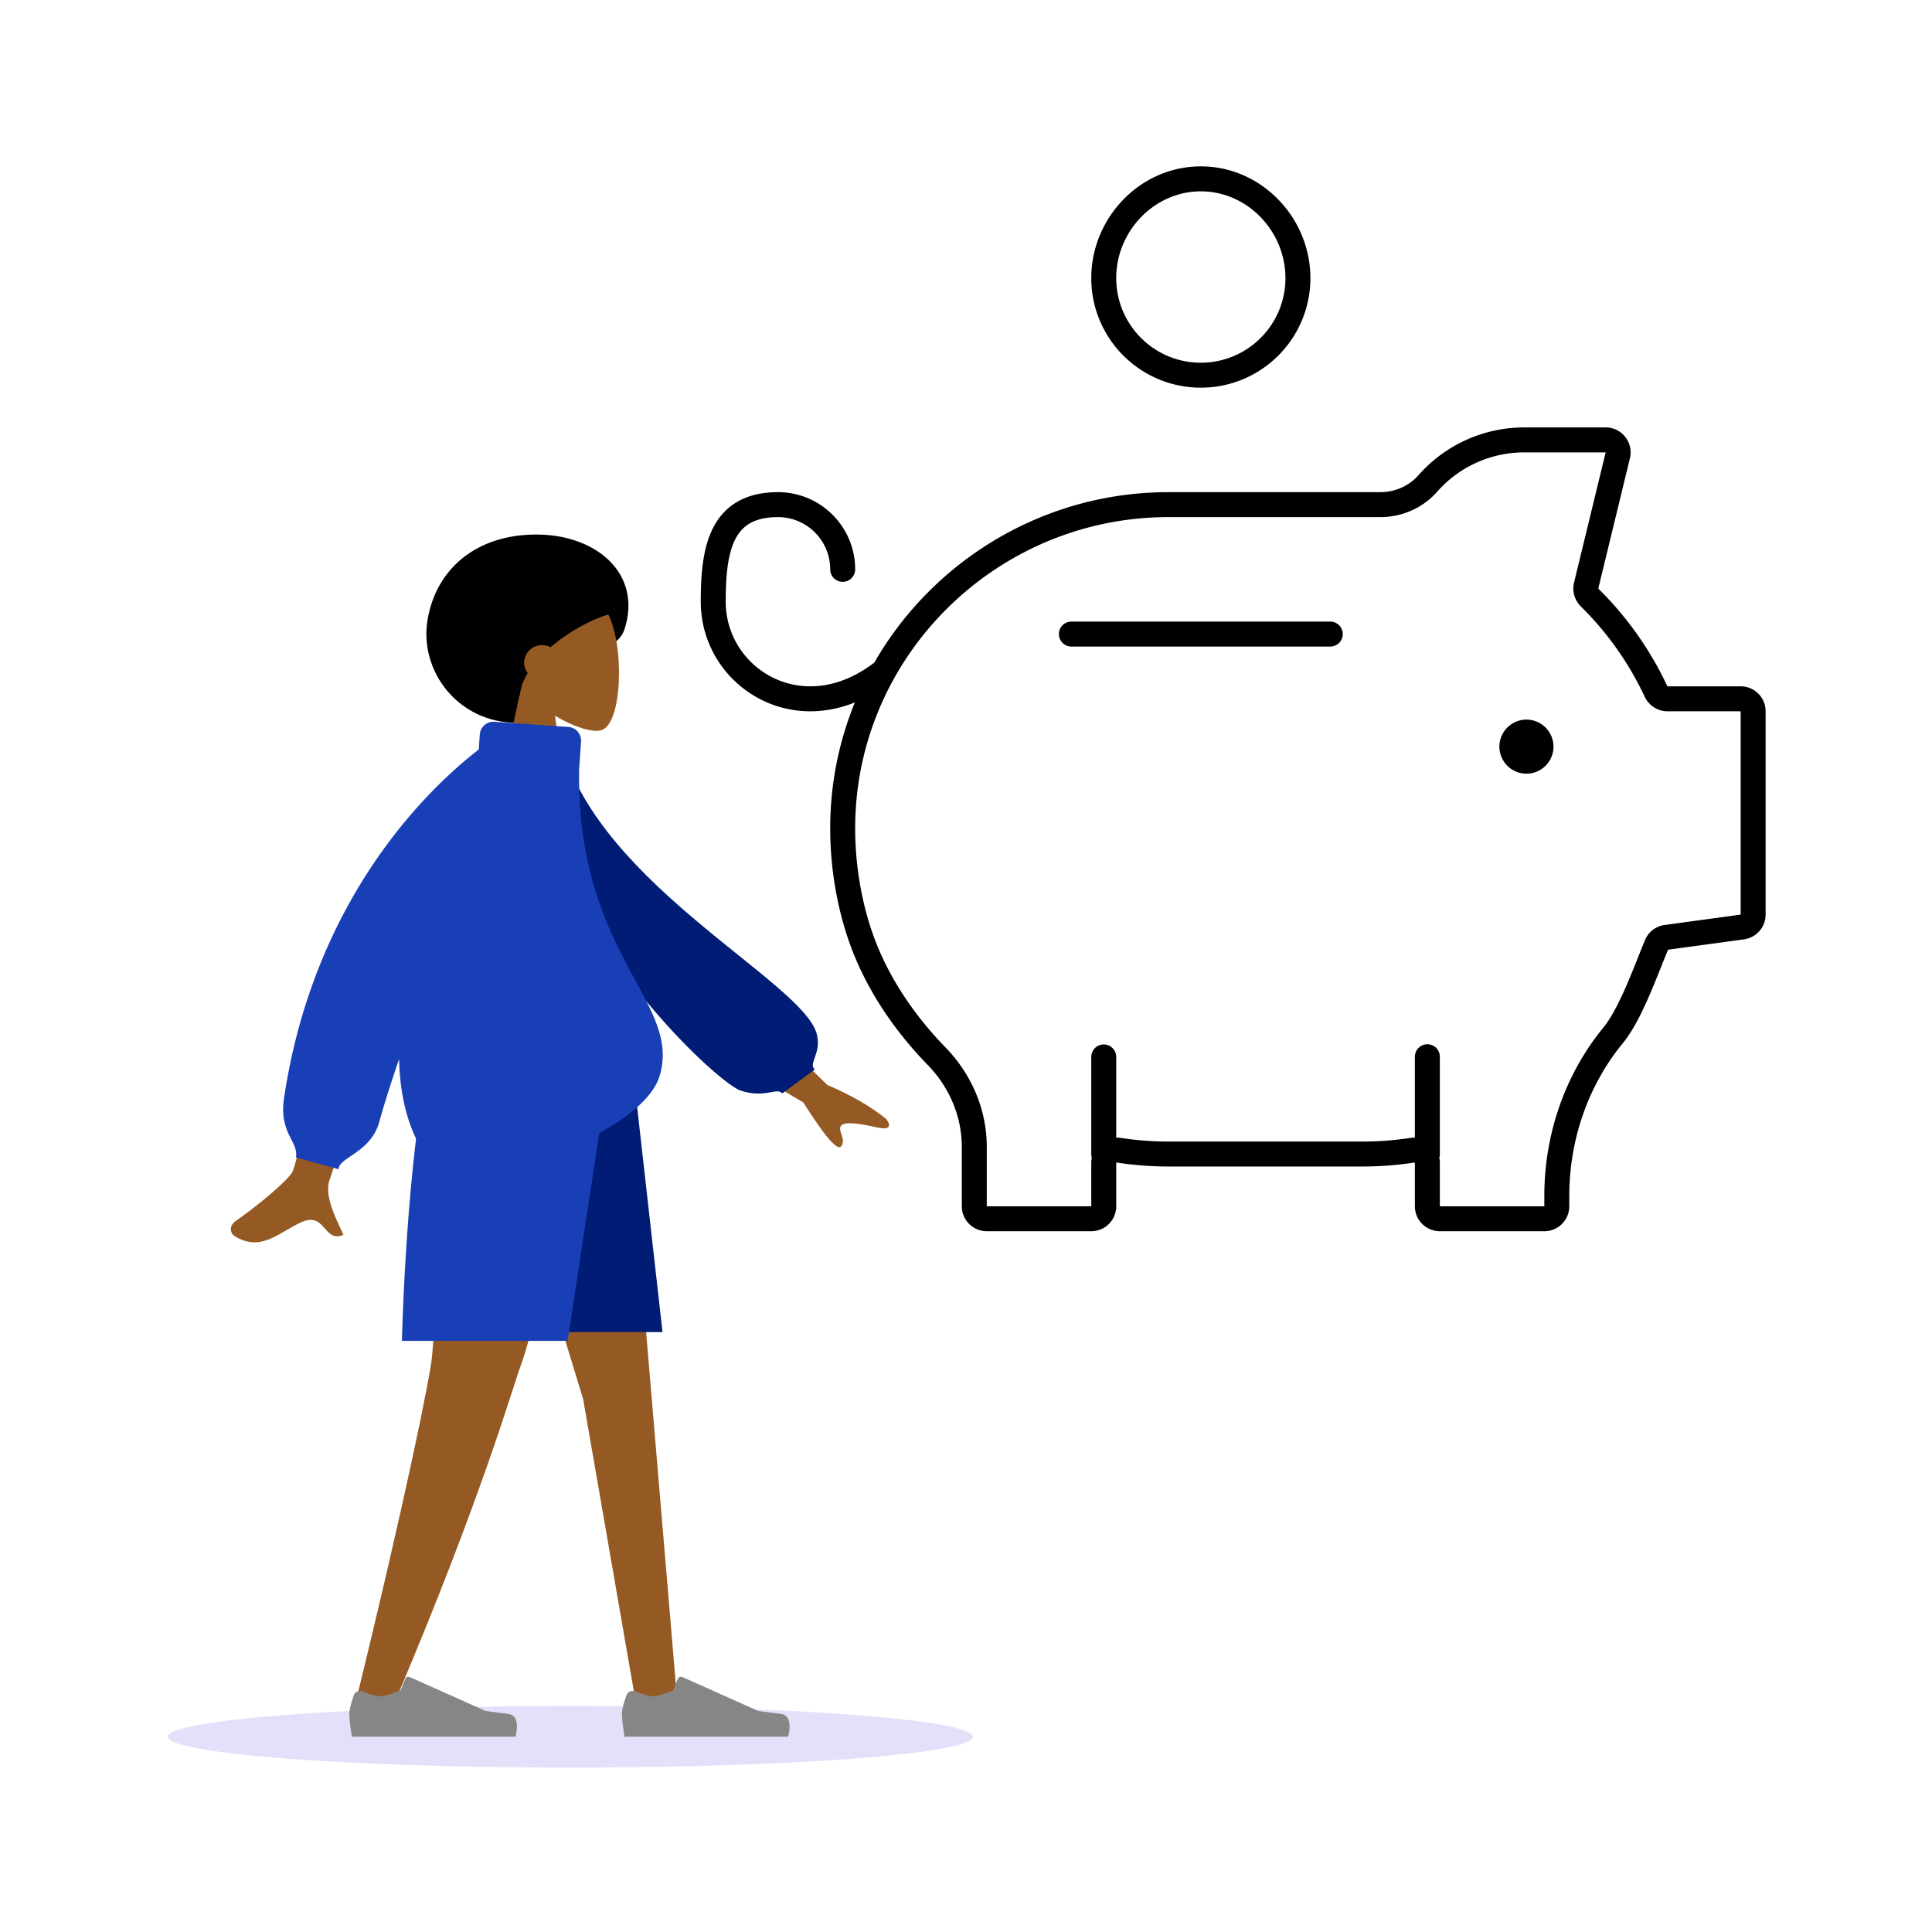
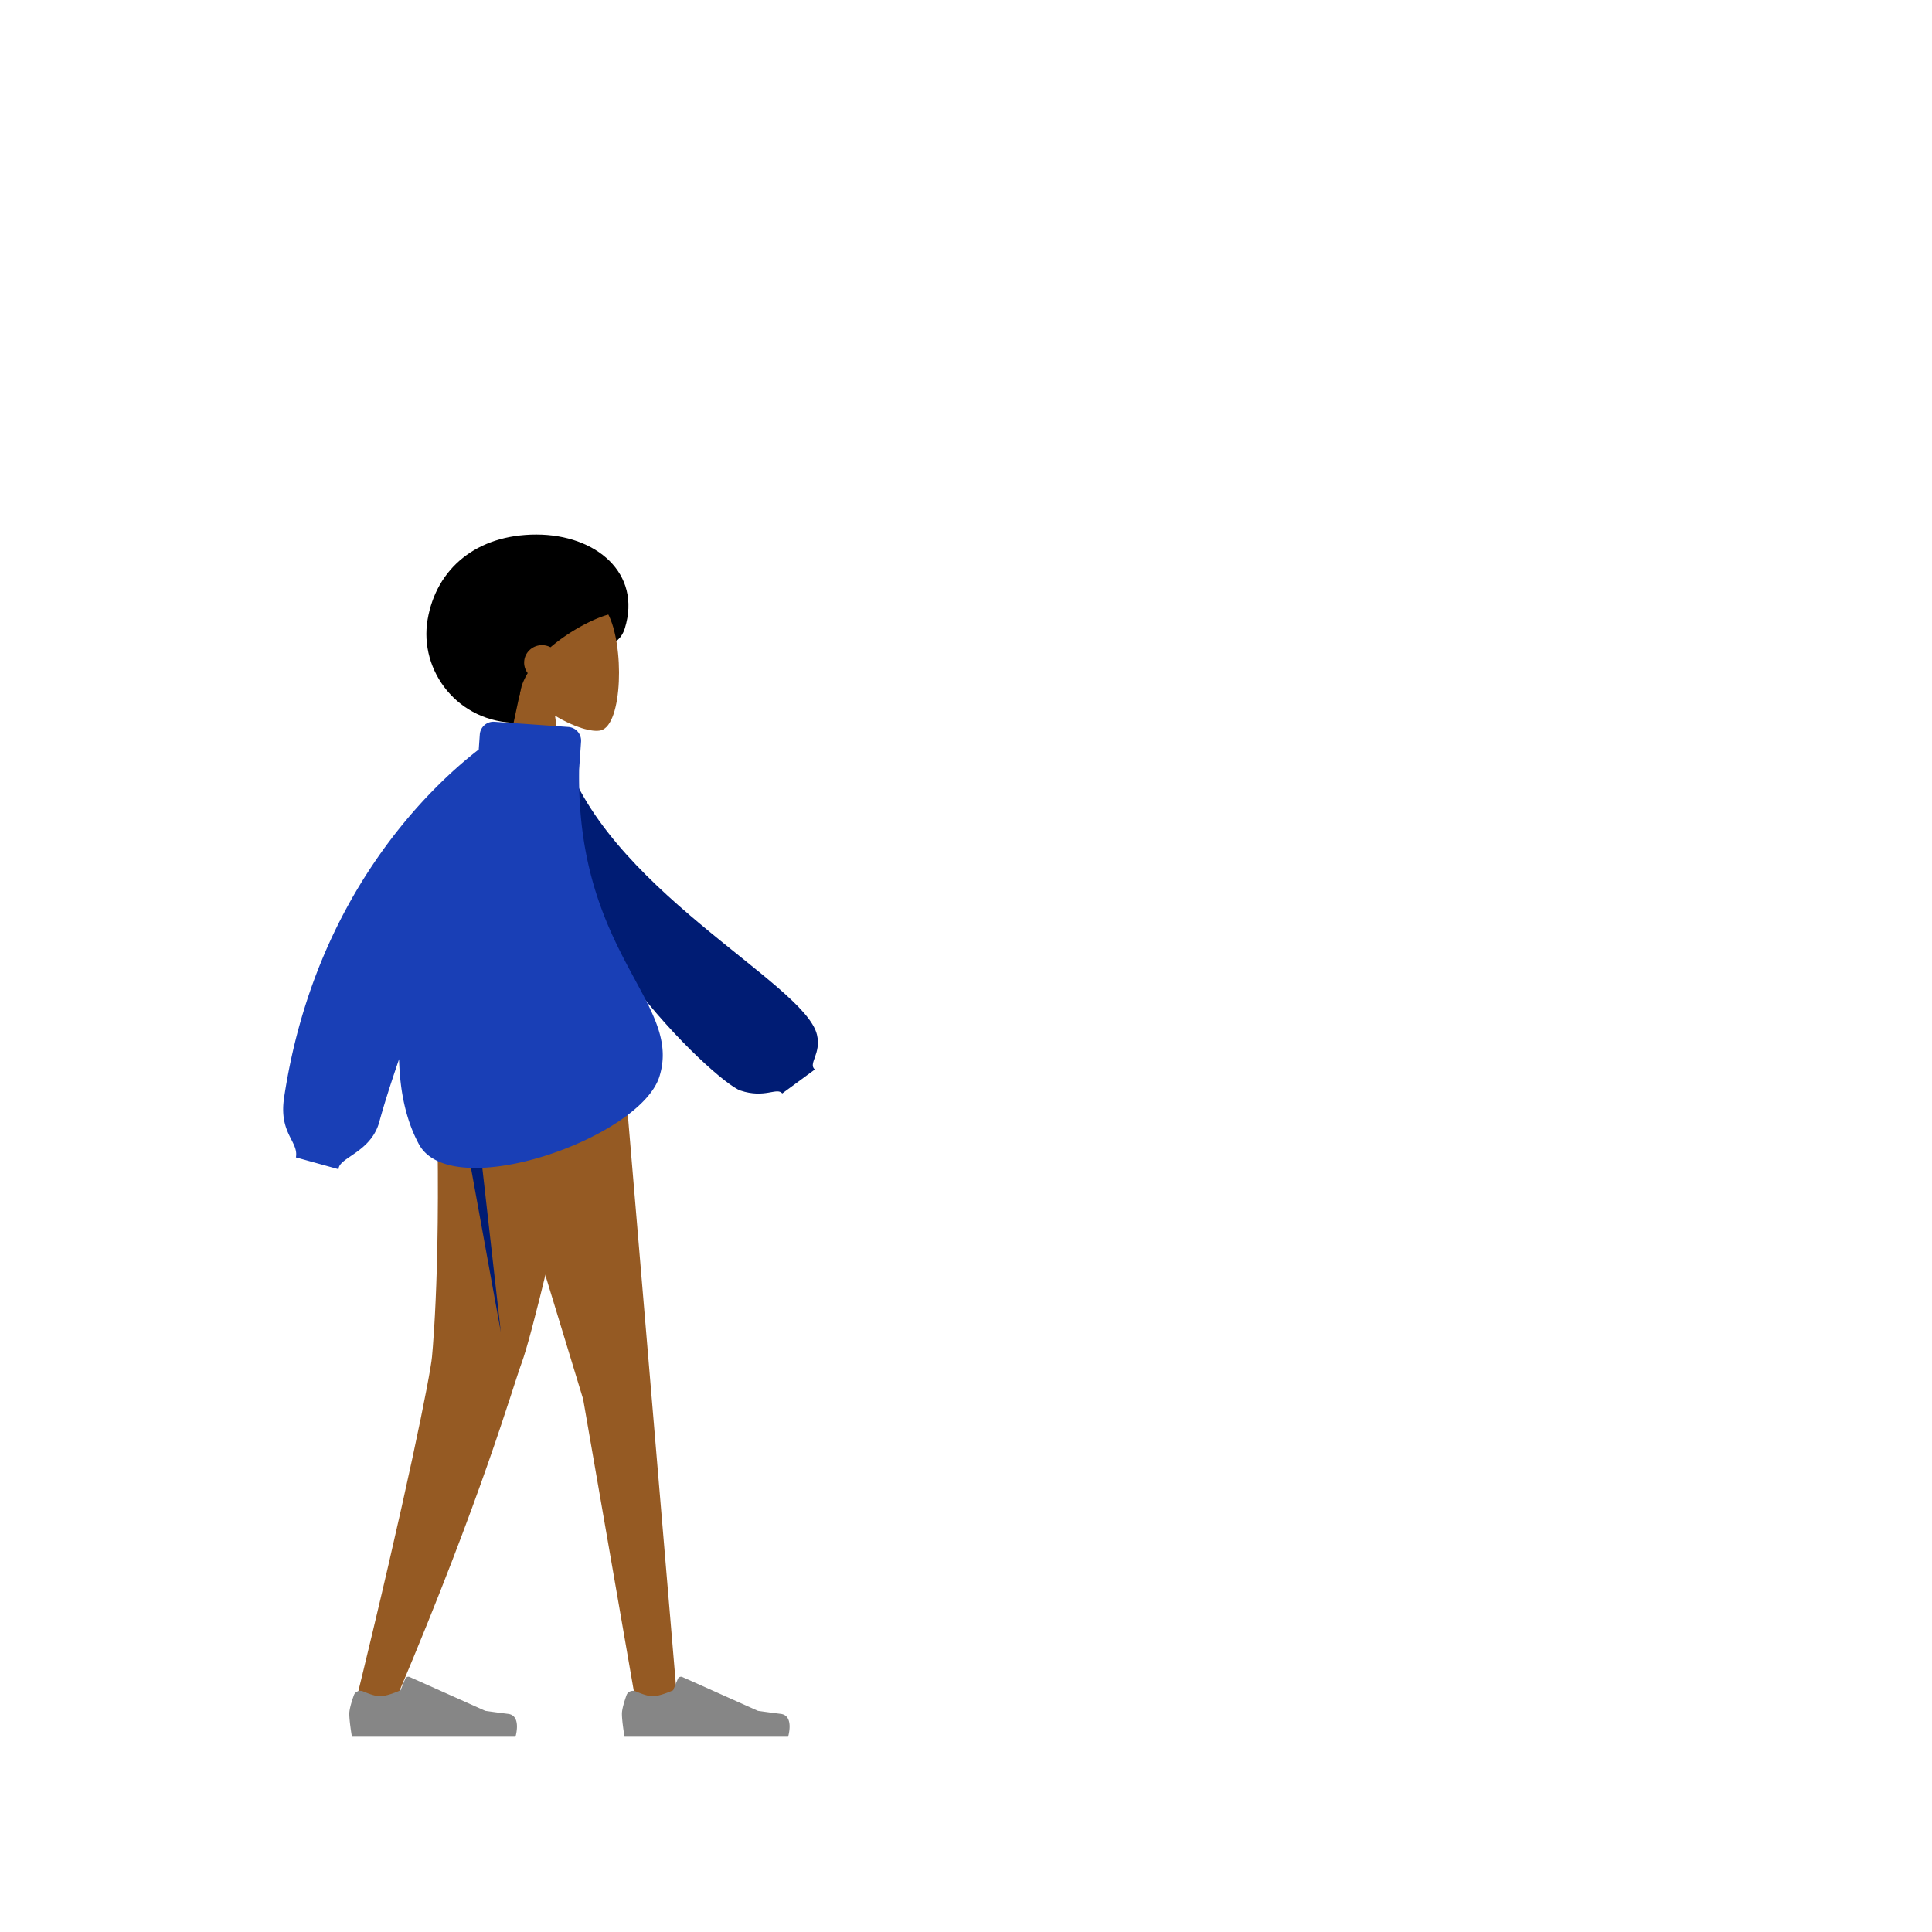
<svg xmlns="http://www.w3.org/2000/svg" width="564" height="564" fill="none">
-   <path fill="#000" fill-rule="evenodd" d="M318.568 81.185c0-17.56 14.217-32.615 31.985-32.615s31.984 15.055 31.984 32.615c0 17.664-14.319 31.984-31.984 31.984s-31.985-14.32-31.985-31.984m31.985-25.329c-13.538 0-24.699 11.583-24.699 25.329 0 13.64 11.058 24.699 24.699 24.699s24.699-11.058 24.699-24.7c0-13.745-11.161-25.328-24.699-25.328m94.472 76.208a33.83 33.83 0 0 0-25.459 11.461v.001c-4.216 4.778-10.281 7.431-16.599 7.431l-61.861.001c-50.196 0-91.46 40.697-91.46 90.83 0 10.598 1.814 21.37 5.122 30.776l-3.436 1.209 3.436-1.208c4.385 12.468 12.073 23.779 21.243 33.199 7.567 7.774 12.054 18.09 12.054 29.062v17.316h30.503v-12.685q.002-.786.154-1.515a3.7 3.7 0 0 1-.154-1.052v-28.342a3.643 3.643 0 1 1 7.286 0v23.549q.644-.014 1.298.086c4.547.7 9.207 1.064 13.954 1.064h56.683c4.747 0 9.407-.364 13.953-1.064a7.5 7.5 0 0 1 1.299-.086v-23.549a3.643 3.643 0 1 1 7.285 0v28.342q-.002.55-.154 1.052.153.729.154 1.515v12.685h30.504v-3.025c0-17.856 5.92-35.327 17.283-49.209 2.176-2.659 4.336-6.84 6.441-11.635 1.313-2.991 2.505-5.978 3.643-8.83a375 375 0 0 1 2.041-5.047 7.21 7.21 0 0 1 5.696-4.366l22.209-3.032v-59.356h-21.359c-2.914 0-5.476-1.727-6.665-4.272a91.1 91.1 0 0 0-18.606-26.306c-1.813-1.786-2.632-4.424-2.01-6.985l9.231-38.015zm-30.922 6.642a41.12 41.12 0 0 1 30.922-13.928h23.709c4.719 0 8.193 4.419 7.08 9.005l-9.231 38.014.002.013a.15.15 0 0 0 .04.062 98.4 98.4 0 0 1 20.094 28.412.15.15 0 0 0 .053.065l.013.007h21.358a7.286 7.286 0 0 1 7.286 7.286v59.356a7.286 7.286 0 0 1-6.301 7.219l-22.184 3.029a361 361 0 0 0-1.889 4.672c-1.183 2.959-2.485 6.221-3.83 9.283-2.13 4.854-4.62 9.834-7.474 13.321-10.246 12.517-15.636 28.337-15.636 44.595v3.025a7.286 7.286 0 0 1-7.285 7.285h-30.504a7.286 7.286 0 0 1-7.285-7.285v-12.689q-.005-.008-.025-.026a.2.2 0 0 0-.164-.043 99 99 0 0 1-15.063 1.149h-56.683a99 99 0 0 1-15.063-1.149.2.2 0 0 0-.165.043.1.1 0 0 0-.024.026v12.689a7.286 7.286 0 0 1-7.286 7.285h-30.503a7.286 7.286 0 0 1-7.286-7.285v-17.316c0-8.953-3.66-17.478-9.989-23.981-9.752-10.018-18.092-22.206-22.895-35.863-3.593-10.217-5.535-21.81-5.535-33.194 0-12.992 2.561-25.392 7.199-36.736-9.546 3.842-19.077 3.219-26.96-.609-10.664-5.179-18.028-16.119-18.028-28.786 0-7.477.481-15.365 3.533-21.429 1.577-3.136 3.868-5.848 7.132-7.743 3.24-1.881 7.19-2.812 11.873-2.812 12.446 0 22.537 10.09 22.537 22.537a3.643 3.643 0 1 1-7.286 0c0-8.423-6.828-15.252-15.251-15.252-3.723 0-6.337.738-8.215 1.828-1.856 1.078-3.238 2.64-4.282 4.716-2.193 4.359-2.755 10.642-2.755 18.155 0 9.772 5.675 18.225 13.924 22.232 8.05 3.909 18.837 3.693 29.468-4.474 17.056-29.712 49.274-49.742 85.856-49.742l61.862-.002c4.283 0 8.339-1.796 11.136-4.965m-104.982 46.398a3.64 3.64 0 0 1 3.643-3.642h75.578a3.642 3.642 0 1 1 0 7.285h-75.578a3.643 3.643 0 0 1-3.643-3.643m128.593 32.859a7.893 7.893 0 1 1 15.786 0 7.893 7.893 0 0 1-15.786 0" clip-rule="evenodd" />
-   <ellipse cx="166.5" cy="507" fill="#5232DB" opacity=".15" rx="117.5" ry="9" style="mix-blend-mode:multiply" />
  <path fill="#000" fill-rule="evenodd" d="M151.073 211.029c9.677 0 13.196-11.628 18.694-18.008 3.933-4.565 10.646-3.204 12.633-9.595 4.997-16.072-8.377-27.383-25.823-27.383-17.447 0-29.21 9.92-31.75 24.833s8.8 30.153 26.246 30.153" clip-rule="evenodd" />
  <path fill="#955A23" fill-rule="evenodd" d="M162.025 208.937c5.483 3.317 10.87 4.919 13.399 4.265 6.341-1.64 6.924-24.922 2.017-34.1-4.906-9.179-30.128-13.179-31.4 5.006-.441 6.312 2.2 11.944 6.101 16.54l-6.995 32.725h20.32z" clip-rule="evenodd" />
  <path fill="#000" fill-rule="evenodd" d="M147.362 171.341c-15.564 15.295.06 31.553 4.341 31.553.276-2.207 1.119-4.354 2.354-6.397a5 5 0 0 1-1.045-3.062c0-2.816 2.334-5.099 5.213-5.099a5.3 5.3 0 0 1 2.483.615c6.24-5.341 14.066-9.065 17.952-9.797 6.759-1.274-15.733-23.109-31.298-7.813" clip-rule="evenodd" />
  <path fill="#955A23" fill-rule="evenodd" d="m138.373 303.902 31.861 104.542 15.434 88.906h12.102l-16.309-193.448z" clip-rule="evenodd" />
  <path fill="#955A23" fill-rule="evenodd" d="M126.975 303.902c2.164 57.399-.382 87.007-.867 92.222-.484 5.215-7.116 39.029-22.817 102.977l12.895-4.445c24.814-58.65 33.269-89.131 36.115-96.833q4.269-11.552 22.677-93.921z" clip-rule="evenodd" />
  <path fill="#868686" fill-rule="evenodd" d="M106.045 493.774c-1.078-.464-2.355.013-2.747 1.119-.6 1.694-1.331 4.036-1.331 5.392 0 2.299.763 6.709.763 6.709h47.753s1.862-6.177-2.149-6.669c-4.01-.493-6.663-.89-6.663-.89l-22.049-9.865a1 1 0 0 0-1.334.533l-1.366 3.327s-3.713 1.739-6.034 1.739c-1.32 0-3.343-.749-4.843-1.395m79.587 0c-1.078-.464-2.356.013-2.747 1.119-.6 1.694-1.332 4.036-1.332 5.392 0 2.299.763 6.709.763 6.709h47.754s1.861-6.177-2.149-6.669c-4.011-.493-6.663-.89-6.663-.89l-22.05-9.865a1 1 0 0 0-1.333.533l-1.367 3.327s-3.712 1.739-6.034 1.739c-1.319 0-3.342-.749-4.842-1.395" clip-rule="evenodd" />
-   <path fill="#001C74" fill-rule="evenodd" d="m130.753 303.902 15.454 84.977h47.2l-9.578-84.977z" clip-rule="evenodd" />
-   <path fill="#193FB6" fill-rule="evenodd" d="M126.169 303.902c-7.661 33.054-8.837 87.526-8.837 87.526h48.378l13.303-87.526z" clip-rule="evenodd" />
-   <path fill="#955A23" fill-rule="evenodd" d="m217.531 293.245 23.984 23.484q10.469 4.48 17.154 9.896c1.002 1.214 2.094 3.539-2.623 2.499-4.716-1.041-9.723-1.922-10.609-.383-.887 1.539 1.725 3.898.087 5.913q-1.638 2.014-11.019-12.816l-24.94-14.759zM100.248 271.99s-12.397 65.019-14.878 70.071c-1.213 2.469-10.19 9.973-16.42 14.26-2.5 1.721-1.465 3.923-.52 4.508 7.68 4.757 12.738-.868 19.387-3.973 7.284-3.401 6.669 6.203 12.443 3.61-1.773-3.989-5.918-11.41-3.96-16.283 1.307-3.249 22.488-72.123 22.488-72.123z" clip-rule="evenodd" />
+   <path fill="#001C74" fill-rule="evenodd" d="m130.753 303.902 15.454 84.977l-9.578-84.977z" clip-rule="evenodd" />
  <path fill="#001C74" fill-rule="evenodd" d="m156.742 219.205 7.321-1.26c11.533 40.918 70.79 68.809 74.428 84.105 1.334 5.609-2.688 8.445-.611 10.154l-9.516 6.991c-1.611-1.887-5.05 1.565-12.232-.849-7.181-2.415-59.39-50.691-59.39-99.141" clip-rule="evenodd" />
  <path fill="#193FB6" fill-rule="evenodd" d="M144.332 210.705a4 4 0 0 0-4.268 3.711l-.305 4.378c-13.778 10.642-47.927 42.442-56.826 101.639-.935 6.219.756 9.549 2.106 12.211.924 1.82 1.69 3.327 1.346 5.231l12.454 3.451c0-1.406 1.57-2.476 3.595-3.855 2.944-2.007 6.852-4.669 8.297-9.976 1.369-5.03 3.374-11.313 5.77-18.302.226 9.256 1.976 17.769 5.786 24.82 9.505 17.591 64.438-1.7 70.178-19.646 3.062-9.576-1.283-17.616-7.031-28.248-7.295-13.497-16.849-31.173-16.377-61.474l.568-8.155a4 4 0 0 0-3.712-4.27z" clip-rule="evenodd" />
</svg>